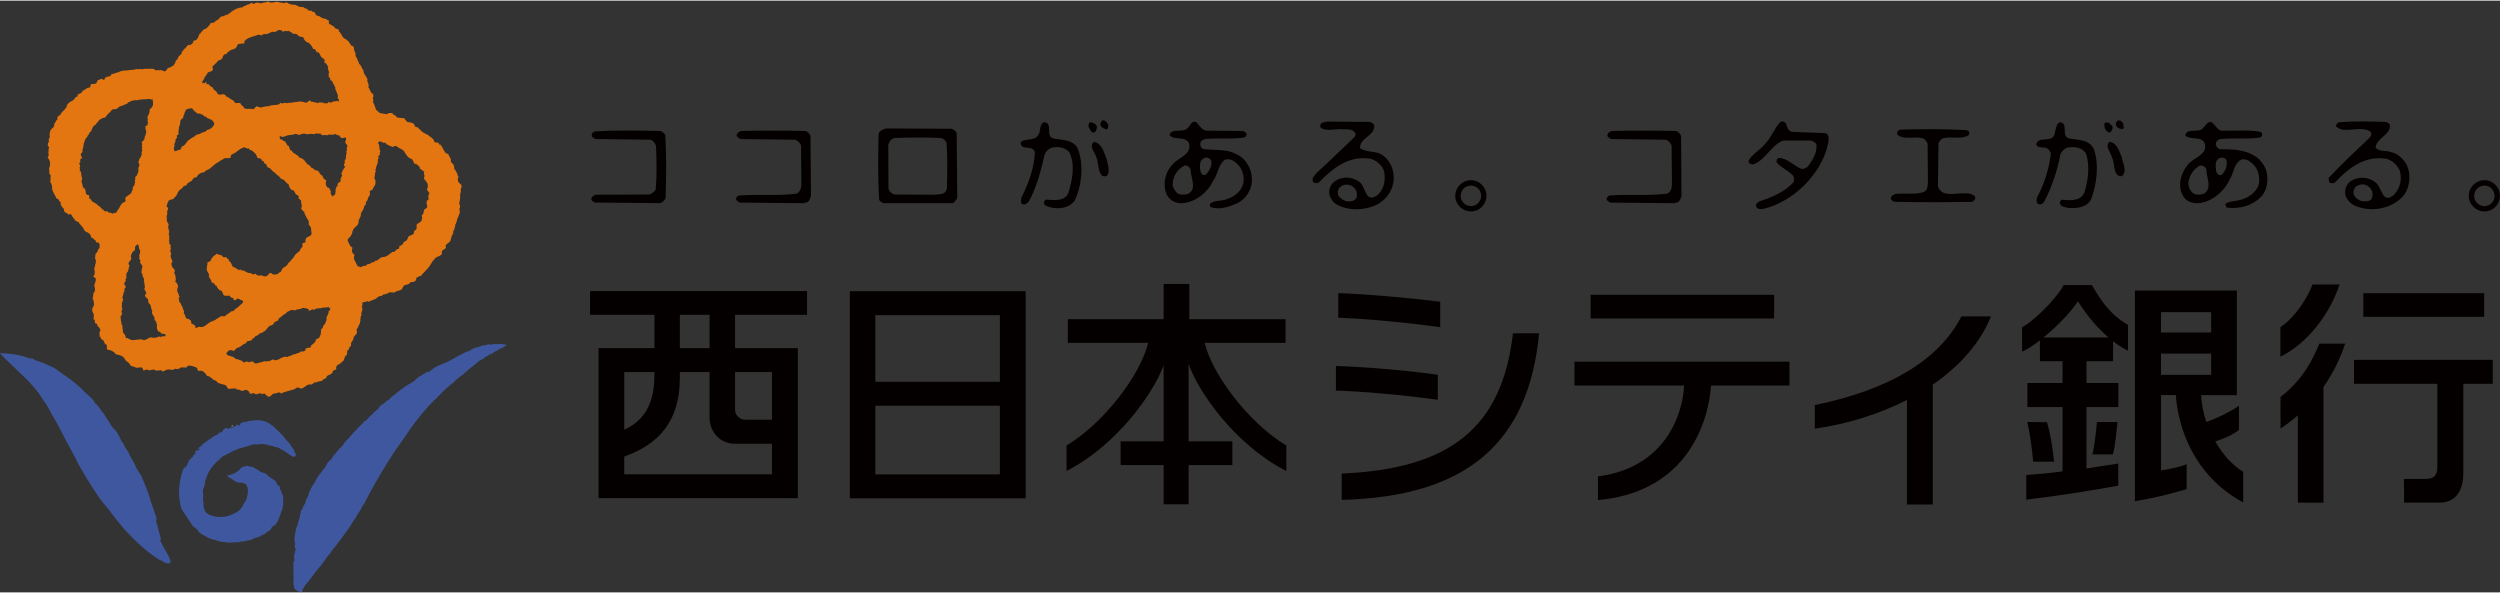
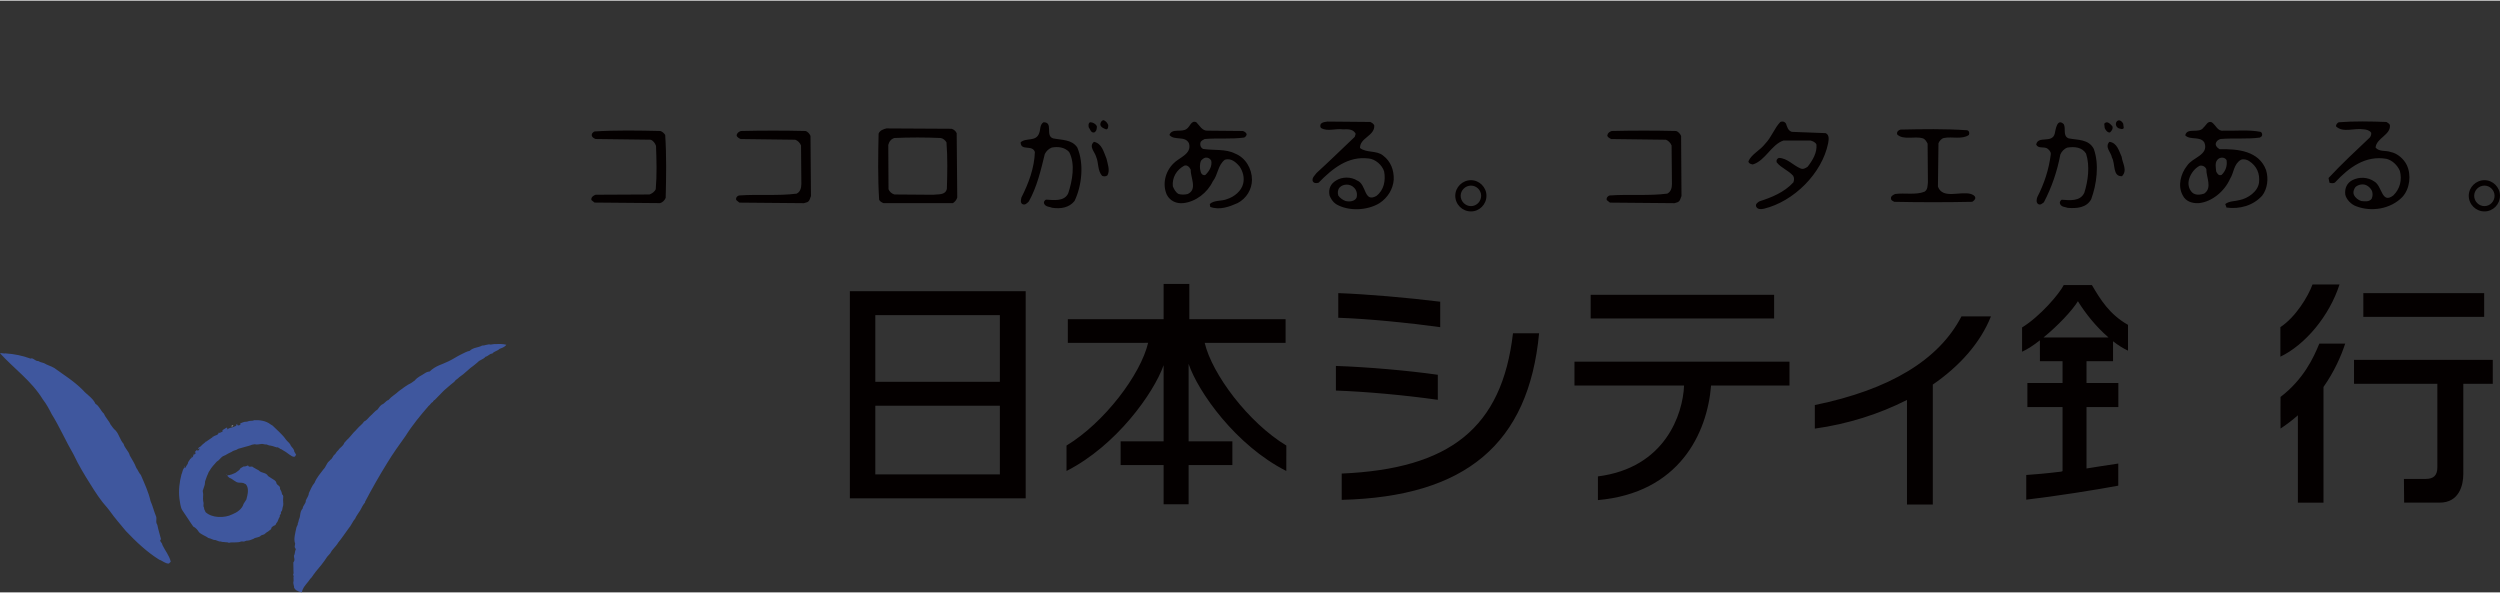
<svg xmlns="http://www.w3.org/2000/svg" height="593" viewBox="42.3 7.2 8376.3 1982.7" width="2500">
  <rect x="42.3" y="7.2" width="8376.3" height="1982.7" fill="#333333" stroke="none" />
  <path d="m608.2 1893.3c-11.4 1-22-9.9-32.7-13.1-40.2-25.2-75.7-58.2-111.4-95.8-17.9-22-37.4-43.6-53.7-66.9l-7.8-10c-23-25.2-41.3-53.9-58.1-81-19.6-31-39.3-63.6-55.3-97.9-26.2-44.7-46.8-92.7-74-136.4-8.5-16.9-17.7-33.9-29.4-48.8-37.9-62.1-95.8-102.4-143.5-154.7 5.4-1.7 12.3 2 18.7.5 28.3 1.8 56.2 7.3 83.8 17.5 7.6-4.6 16.4 9.6 25.4 8 6.4 3.7 12.8 5.3 19.3 7 11.1 7.1 24 9.8 35.1 16.7 33 24 65.3 43.5 95.5 73.9 13.3 15.6 33.2 25.9 42.1 46 12.8 6.9 16.8 22.8 28.4 32.9 4.9 13 16.4 23.2 22 36.1 5.1 6.7 10.1 14.9 16.9 20.1 12.1 13.2 14.7 31.7 26.9 44.9 3.7 14.9 17.2 24.1 20.8 39.1 7.5 13.4 16.2 26.3 21.8 41.4 5.6 7.2 8.7 17.2 15.2 23.8 12.2 28.5 25.9 57.6 32.4 87 7.8 18.1 11.2 34.3 18.8 52.2 3 9.8-2.9 17.5 4.1 28.1 3.1 16.7 8.2 31.8 12.3 48-8.2 5.8 4.5 11.1 4.5 19.1 9.2 19.3 23.1 35 28.1 56.2zm458.7-211.3c1.2 9.8-10.2 17-10.4 26.7-11 12.3-6.2 24.7-12.5 36.7-1.3 4.5-1.6 8.8-4 13.6 1.2 3.7-3 8.5-4.4 13.2-3.7 18.1-10.4 39-4.4 54.1l-1.6 11.7 3.9 7.3c-3.9 7.3-2.3 14.8-6.3 22.1-.4 7.3 5 13.3-2.1 22.3.9 12.9-.2 23.5.9 36.5-4.4 6.3 2.4 7-.4 12.6l.4 12.9c-3.1 9.1 2 14.6 2 23.6l6 7c6 3.7 12.3 6 19.2 7.6l3.4-9.9c5.9-13.7 17.3-22.9 25-35.3 6.5-5.3 10.6-15 16.7-21.2v-.7c14-16.5 27.9-32.9 40.2-52.3l10.5-11.7c7.1-14.5 18.7-22 26.1-35.3 12.3-15 23.9-32.5 34.8-47.4 8.7-9.4 14.1-24.3 22.4-33.4 3.8-9.4 11.5-18.6 17.2-28.1 4.4-8.6 9.8-19.3 16.1-26.2l-.3-1.8c23.4-44.4 47.9-87.7 74.4-130.4 19.2-31.6 40.3-61.1 61.2-90.1 23.6-37.6 50.3-69.5 77.5-101 5.5-3.3 7.8-11 14.2-13.1 1.6-5.9 6.7-6 9.3-10 13.7-13.1 24.2-26.2 38.4-37.7 8.4-7.1 15.9-13.7 24.7-20.6 4-6.9 11.1-9 16.2-14.9 16.8-10.8 33-29 49.4-39.9l11.6-9.6c8.3-9.3 18.8-9.3 27.2-19.1 8.5-1.4 13.7-10.7 22.2-10.3 6.9-8.4 17-8.4 24.7-16.1 6.9-2.6 16.5-5.3 22.6-13.6-13-3.4-26.4-2.7-40.3-2.3l-12.5 1.7c-8.9-2.6-18.3 3.7-28.3 3.2-14.9 8.2-28.9 5.5-41.6 17.7-9.7 1.7-20.2 7.9-31.6 13.4-11.6 5.6-26.9 16-39.4 21.6-21.7 11.1-43.5 14.6-63.4 34.4-5.5.5-10.6 1.8-16.1 5.8-10.6 7.6-23.6 11.6-33.9 24.4l-12.4 8.6c-14.3 6.6-27.9 17.7-40.7 26.8-11.5 11.1-24.3 17.2-35 30-8.5 1.8-13 12.5-21.8 14.9-5.5 4.2-10.3 9.9-14.5 16.6-9.9 5.8-16.8 15.9-26 23.4-5.7 6.3-12 14.2-19.3 17-5.9 9.5-15.2 15-22.6 23.9-4.8 5-7.6 8.9-12.8 13.4-5.5 7.5-11.9 13.4-17.7 20.4-4.8 3.6-8.6 9.4-13.2 13.9-3.8 11.8-14.5 14.8-19.9 24.4-4.6 3.6-7.7 8.7-11 13.7-6.7 3.2-8.5 14.7-15 18l-4.7 5.1c-9 6.8-10.9 20.1-19.3 27.5-9.9 14-22.9 27.4-29.5 44.8-9 10.6-13.3 22.4-19.3 34.9 0 8.2-6.8 16.6-10.2 24.6m-36.4-147.2c-7.9 2.6-12.8-3.4-19.2-7.1l-11.3-8.2c-4.5-3-10.1-5.5-14.8-9.1-6.1-.9-8.9-7.9-16.6-6.5-8.2-2.9-16.3-5.6-25.1-6.6l-7.9-3c-6.2.9-11.1-2.3-16.6-1.8-6.8.4-16.3 3.5-23.2 1l-9.2 1.6c-8.2 3.9-17.5 5.2-25.9 8l-14.3 4.1c-4.7.7-8.6 3-12.5 5.2-5.5 2.1-10.8 2.6-14.9 6.4-7.8 3.5-15.4 7.5-22 11.5l-8.3 3.7c-7.8 4.9-11.9 13.6-20.3 17.9-8.9 9.7-17.8 19.5-24.1 30.6-4.4 5.3-5.1 11.9-8.6 17.7-1.6 5.9-4.2 11.3-6.1 17.2l-1.3 11.7-3 9.1-3.8 11.7 1.5 10.4c.2 9-1.5 18.5.7 27.1 2.3 6-2.2 13.1 2.3 18.6-.7 6 3.4 9.4 4.9 14.9 21.4 20.1 63.4 20.8 89.7 7.5 15.8-6.2 32.9-17.7 37.7-35l9.4-14.7c4.1-15.7 10.2-36.9-1.6-51l-8.6-4.2c-7.4-2.3-15.7.3-22.3-3l-8.7-5.3c-5-3.8-9.3-6.9-15.4-9l-6.6-6v-2.7c9.9-.3 18.1-4.3 26.5-8.1 6-4.9 14.1-8.5 17.2-15.6l10.2-5.8c5.4.6 10-1.4 14.9-3.5 3.4 8.9 12.6 0 17.2 6.2l10.9 6.2 7.9 4.2c9.1 10.5 24.4 5.8 31.2 19.1l11.3 7.4c5.5 3.9 16.2 8 16.6 16.4 2.8 8.3 14.3 8.5 11.9 19.4 3.3 5 6.3 11.1 7 18.1 6.3 3.2 3.3 12.2 3.4 18.7.2 8.4 2.2 17-1.3 24.3-1.2 5.5-.9 12.1-5.8 15.9v1.5h-.3c2.6 6.4-6.5 8.6-3.3 14.5-5.9 6.5-5.2 15.3-11.9 21.5-1.2 3.9-3.1 8.1-8 8.4l-7.2 5-2.9 7.4c-4.7 2.6-8.6 7.6-13.6 9.5l-9.1 7.3-10.4 3.5c-5.7 8.1-18.1 5.4-25.8 11.7-7.3 3.2-14.5 6-23.3 6l-7.8 2.8-9.4-.3c-12.8 5.8-27.6 1-41.3 4.6-5.5-2.9-11.3-1.2-16.8-2.7-5.9.8-9.9-2.6-15.7-1.9l-12.7-4.7c-8.3.4-15.1-5.6-23.5-6.8-9.4-7.1-23.8-11.2-32-20-4-7.2-10.9-14.6-18.7-18.3l-7.3-10.4-8.5-12.9c-7.6-10.9-14.2-20.9-20.9-31.3-7-10.9-7.2-26-9.8-39.3-3.4-27.5.4-55.9 6.9-81 2.6-5 3.1-10.6 5.1-15.3l3.9-7.1v-3.3l2-1.4-1.4 5.8 4.5-1.7c1.3-6.5 7.9-10.5 8-17.2l5.5-8.7c3.1-6.6 11.8-6.6 12-15l8.3-6.7-2-3.9h-1.5l7.9-8.3 1.3 3.6c4.8.1 5.6-5 7.8-7.8l-.7-.2-4.8 2.5c-.7-5.5 5.5-6.4 7.9-8.8l6.6-6.5c12.5-11.5 26.4-18.1 38.8-28.4 6-2.7 12.7-3.5 15.4-9.4l-2.2-.5v-.8c6.3 1.3 10.4-2.3 15.1-4.4l.7-1.7-1.3-2.6 13.4-8.4 1.7-.4 1.5.9c2.2 3.2-6.1 5.5.6 4.5 6.1-4.5 12.8-5.4 19.9-7.3 3.4-3.2 11.3-2 10-8.9l3.1-2.2-.6 4.4 5.9 1.5 5.4-3.5-.8-3.8 10.9-4c5.1-2.4 10.5 0 15.8-3 6.3-2.6 14.2-.1 20.2-3.6 19.1-.8 39 2.1 53.9 13.6l7.5 4.6c15.3 15.5 33.5 29.9 44.7 46.9 5.2 7.1 13.7 11.7 16.5 20.9 4.8 6.6 10.8 10.8 11.6 19.6l6 10.1z" fill="#3f579e" />
  <path d="m820 1434-2.7-1.6 7.2-2z" fill="#fff" />
  <path d="m800.8 1596.5h-1v-2.2h1z" fill="#3f579e" />
  <path d="m796.6 1444.6 3.8-1.5z" fill="#fff" />
-   <path d="m783 1450.5-1.4-.3 1.4-1.9zm-18.8 9 3.2-2.4zm-8.3 6.1 1.3-1.4zm-3.4 1h1.9l-1.9 1.4zm-10.7 7.1 1.7-1.2-.5 1.2zm-23.1 18.2.2-1.7 1.5.4zm-5.8 14.3-1.1.7 1.1-1.8zm-32.3 29.7-.7-1.1 1.2-2.2h1.6zm-8.4 12.6 2-6.7 1.2.7zm-9.6 14.1-.3-.3 2.3-3 .1-2.4 1.2-.9z" fill="#3f579e" />
-   <path d="m745.2 88c-6.1 5.9-10 14.3-19.8 15-3.2 5.8-8.5 7.2-11.3 13.6-4.5 2.8-5.9 5.5-6.4 10.9l-5.9 9.5c-3.5 5.4-14.6 1.6-11.8 9.6-1.9 5-8.1 7.2-11.4 9.8-5.4-3.5-9.2 3.2-12.7 6 .7 6.6-10 4.7-8.5 10.9l-5.7 5c1.8 10.7-14.1 12.6-13.9 24.7l-6.7 5c.1 5.4-3.5 12-7.8 15.5.6 5.3-6.7.4-6.2 5.6l-11.6 3.9c-4.7 3-5 10.6-11.9 11.2l-11.5-4.2c-6.7 1.3-12.5-.7-19.3.6-5.3-8.9-19.8-3.4-28.1-5.2-8.5-.5-15.8 3.5-24.5.3-3.4 5.1-7.1-1.3-12.1 1.3-8.7 2.6-22.3 2.4-31.5 4.3-5.9-.7-22 1.3-27.1 6l-10.5 2.3c-2.2 4.2-16.6.9-15 8.1-3.9 6-12.5 1.3-15.8 7.1-10.2.2.6 6.1-9.6 8.1-5.6-8-11.9.6-18.1.3-3.1 3.4-3.3 12.4-10.9 13l-11.8.7c-4 3.2 0 9.3-5.9 11.9-10.1-.9-13.6 8.5-23.1 10.5-.8 11.9-19.1 7.1-16.6 18.9l-7.9 3.4c-1.8 9.3-14.4 12.8-20.5 17.2-1.9 4.3-9.4 6.3-6.9 12l-4.6 6.4c-2.7 6.2-15.2 14.4-17 21.5-6.7 6.8-12.7 5.1-10.6 17.2-6.6 3.2-4 8.7-10.4 12.4.6 6-.6 12.1-5.6 15.9-7.5 4.2-11 15.5-10.2 26.5 3.8 6.7-7.2 10.6-1.6 17.7-2.8 5.4-7.1 10.8-2.8 17.1 6.7 5.3-2.8 9.4 1.8 15.7-4.6 4.7 2.3 11.6-1.8 17.8l-2.3 4.4c11.5 11.2 9 25.9 4.3 38.9 5.2 5.7-2.5 12.4 4 17.2 5.3 6.2-1.2 12.1 2.4 18.8l-2.5 4.7c5.2 7.4 8.4 18.7 6.8 25.5 3.6 13.5 9.8 19 15.2 32.2 9.8.2 5 8.3 13.7 11.3-2.5 8.3 4.5 17.5 10.5 22.9l.8 6.8c2.9 7.7 10.8 6 14.6 12.2 3.8 3.4 5.6-5.6 9.4-.1 2.7 8.5 9.7 11.9 12.9 20.3 5.4-.1 6.5 6.9 11.7 4.4.7 5.2 6.6 9 9.9 13.8l7.3 9.1 2.2 6.6c4.5 0 5.6 7.3 10.6 5.3 2.4 4 10.5 4.8 8.9 10.1 5.7 1.2.3 9.9 7.2 9 5.4 1.8 5.6 6.7 10.9 8.3.5 3.5.5 7.7 5.9 7 5.9-2.5 6 6.4 8.7 8.9-4.8 2.7 2.3 9-3.9 11.8-4.3 4-2.5 11.7-8.8 14.6l-3.2 5.4c3.2 5.4-4 10.6 1.3 15.4 1.9 6 1 13.8-1.6 18.3 1.6 6.5-5.7 11.6-1.9 17.5 1.2 4.9 0 8.6.5 13.8l-4.9 9 7.5 4.2c4 8.9-3.5 17.5-4 27 2.5 6.4 3.6 13.3.5 19.8-6.7 5.4-2.2 13.9-6.2 20.4 2.8 8.8 7.2 18.2 3.4 26.7 0 5-6.9 3.7-3.4 9-5.8 7.4 7.1 16.5 3.7 25.1 2.5 4-5.1 10.8 3.4 12.1 1.7 3.5-1.9 9.4 3 11.8l5.1 2.2 1.5 7.4c5.2 2.4 8 7.9 9.8 13.5l-4.5 9.9c5.5 4.5-3.4 11.5 5.5 12.6-2.9 9 7.3 7.2 9.7 13.8 3 3.3 2.4 11.2 8.2 11.2 6.9 5.2-2.6 12.7 6.3 18.4 8.3 0 14.2 3.9 20.5 7.5 3.7 10.9 18.2 7.2 25.8 13.6 9 2.1 9.6 14.7 18.3 18.3l8.7 8.1c.7 8.7 12 6.8 17.1 10.2 7.7 7.3 27.1-7.9 26.8 10.1 4.9 3 10.6-4.4 16-1.1 8 6 19.3-6.4 26.4 2.7l20.2-1.2c2.8 10.1 11.8-2 16.6-1.3 9.5-5.1 19.9 5.1 28.3-4.1 4.8 3 10.9.7 15.7-.8 3.2-6.1 9.8-2 15-3.4l7.6 1.1c0-5.6 5.4-6.1 8.9-7.3 9.6.6 16.9 3.7 25.8 7.3 3.7 3.8-.4 9.2 6.4 10.3h10.6c6.8 2.9 12.8 9.9 17.1 17l9.2 2.3c.2 5.7 10.8 3.3 10.1 10.5 6.5 1.5 12.9 4 16.9 10.3l7.6 3 17.8 4.6c6 3.2 6 16.1 16.4 12.3 6-1.2 11.8.1 18.2-1.2 3.4 7.4 12.1 1.9 16.3 6.8 7.9 6.4 14.7-6.3 22.9.4 7.5 1.6 4.6 13 13.7 10.7 9.3-6.8 12.1 7.1 21.2 0l11-1.4c1.9 6.7 6.3.7 10.1.5l13.2 10.9c11.3 2.3 13.8-14.8 25.1-10.4 5.4-3.9 12-4.5 17.3-2.2l.7 3.3c8.5-7.4 21.2-8 31.3-11.9l13.1-3.4 9.6-6.3c8.4 0 13.9 7.9 21.2.5 7.7-3.7 15.2-13.2 24.6-10.1 7.4-.2 10.8-9.8 18.1-7.3l7.3-2.8 12.8-2.6c2.9-7.9 15.7-5.7 15.5-15.9 6.6-4.4 19.9-6.2 19.9-15.7 2.9-6.4 15.6-3.3 11.3-12.6.8-11 14.7-10.3 19.6-19.8 10.6-3 5.4-16.9 14.9-21.7 6-6.3-2.1-15.5 8.3-19-2.6-8.6 11.2-10.1 6.7-18.6.5-7.3 8.7-11.9 8.8-19 0-8.9 11.6-11.9 11.6-20l-1.1-10.7c6.2-4.9 5.6-13.9 11.3-18.8-1.8-5.5 3.9-9 .4-14.5 4.3-2.9-1.1-8.6 4.1-11.4l.4-13.7c5-1.4.3-7.7 4-10.6-7.2-6.7 2.3-11.4-1.4-18.5 3.5-6.2 11.5-.9 16-6.7l7.9 2.8c1.3-5.1 6.8-2.9 9.8-5.6l12.2-5c5-4.3 9.6-10.1 17-8.7 5.3-1.1 7.8-9.3 13.9-5.1 2.6-6 10.5-.7 12.1-7.2 6.9-1.6 13.7 1.6 20.4-.4 5.6-6 16.5-4.3 24.1-11 1.6-5.9 4.6-7.9 7.7-12.7 5.5-2.7 12.7-.7 17.5-6.7l3.4-3.6c7-.4 16.3-.6 18.2-8.5l2.9-8.6h3.8c3.5-3.4 5.7-2.8 10.8-4.2 3.7-9.2 12.3-11.2 15.9-19.8 6.2-1.3 6.2-8.7 11.7-11.9 5.3-7.8 8.8-17.8 16.8-23.7 4-11.7 28.4-8.8 24.3-23.6-.5-10.7 20.5-9.6 12.4-21.4 3.3-7.8 9.1-7.8 14.7-14.2 5.6-7.3 2.9-19.2 11.8-27.2-3.1-5.9 1.4-10.8 4-14.6-3.6-5.3 5.4-7.2 1.3-11.8l4.7-10.8c2.1-5.6 2.6-13.7 6.4-18.8 2.6-4.8 1.1-7.9 5.2-12.1-.9-5.5.4-10.4-1.7-15.9 8-7-4.1-15.7.8-22 .2-6.9 4.4-13.8 1.1-20.9l3.5-14.5c-4.4-9.8 10.2-16.8-4-26.4l-5.9-6.6c2.2-4.5-4-9.4 1.4-12.5 2.5-5-5.9-7.9-2.7-12.6-4.3-4.3-5.5-12.7-11.1-16.6-.7-6.2.5-12.2-4.6-16.7l-7.1-7.8c3.2-9.7-5.6-15.1-7.2-24.1l-3.5-1.5-3.1-3.2-2.9 1.4c-1.9-7-10.8-13-10.2-20.1-6.2-1.4-3.9-12-11.7-9.6-2-10.8-11-4.8-16.5-9-.4-8.2-7.6-13.1-12.8-16.7l-9.7-7.4c-8.7-5.1-18.7-7.1-23.9-16.6-5.9-.8-7-11.7-14.7-8.6-5.9-2-4.9-14.7-13.7-13.8-4.1-4.7-12.6-.4-17.7-5.5l-8.7-11.1c-6.8 0-12.4-.9-19.5-1.8l-6.4-1.7c-1-8.3-11-5.1-12.8-12.5-6.7-2.9-13.6-1.4-19.3 2.7-7.8-1.8-15.3-1.4-22-4.2-6.3.1-7.6-8.9-13.8-9.4-3.4-9.2-5.5-20-11.2-27.7 5.7-5.3-3.5-11.5 1.9-16.1l-.5-10.5c-9.5-1.9-9.6-14.7-16-22l.7-7.8c-.2-6.6-6.9-13-3.8-19.1-3.5-10.4-15.2-19.8-13.4-30.6-7-5.7-6.6-16.8-14.4-21-.9-6.5-6.3-13.3-7.6-19l-4.4-7.5-1.2-12.9c-7.6-5.9 0-21.9-12.9-21.4l-9.6-14.6-10-8.3c-10.6-2.3-12.5-15.8-19.2-22.1l-2.8-2.8-1.2-6.8-10.8-3.6c-4-2.6-4.4-9.8-10.3-8-2.4-6.8-11.7-3.5-12.1-12.1 4.8-7.9-6.2-6.5-8.4-11.5-7.9-1.1-15.5-2.9-21.8-8.6l-10.8-3.3c-5.7-4.3-2.9-13.8-13-11.6-2.8-8.1-12.3-.9-16.3-7.2-1.7-6.7-10.6-2.2-12.5-8.3l-11.9-1.7c-5.9 1.7-8.7-4.6-14.7-5.1-5.3-4.8-12.6.4-17.8-3.9l-6.1-.4c-1.6-5.2-6.9-3.4-9.8-5.7l-6.4 3.1c-6.6-2.6-16.7-1.8-23.2-5.2-10 .9-20.8 7.4-29.8-1.2-7.9 4.9-16.2 2.5-24.1 6.7-7.6-.4-14.3-5.9-21.9.9-6.7 4.8-11.2-10.1-15.3 1.9-9.3-.9-14.2 6.3-22.5 7.6-3.3 6.5-10.9 1.3-14.8 5.8-9.3-.1-17 8.2-24.7 10.8-1.4 5.8-10.8 5.7-12.6 11.3-8-1.6-13.8 7.2-22.2 5.5-5.3 4.5-9.3 12.8-18.5 14.5-3.3 11.7-17.9 2.3-19.4 13.3m258.2 962.7c8.2-2.6 16.8-11.6 26-4.7l4.8-3.2c8-1 15.9-2.3 23.7-6.2 7 2.4 19.2-.3 19.6 10.4l9.3-4.2c2.8-4.8 4.8 3 8.3 0 10-8 21.1-1.6 31.3-8 7.7 4.3 18.7-6.5 21.4 5 4.1 5.3-4.2 5.3-4.7 9.3.9 7-4.9 13.6-7.2 20.1 3 8.3-3.4 16.6-6.6 23.8-6.1 1.5-2.6 11.7-9.6 13.5-4.5 7.4.8 17.1-6 24.6 1.3 10.8-17.1 6.5-13.7 17.5l-4.8 4.6c-2.8 6.1-13.4 7.5-11.6 15.8-5.6 2.4-12.7 0-17.6 4.9l-.6 5.4c-4.3 3.7-9.8 4.3-15.8 3.3l-3.2 3.8c-7.9 1.6-15.9 7.1-24.8 7-3.3 6.2-11.8 2.6-16.7 8.8-6.3-4.9-14 .6-20.3 2.1-6.7 4.5-13.8 7.7-22.2 8.1-7.6-8.2-13.7 5.6-22.4 2.5-6.3 3.1-12.7-1.6-18.5 3.2-9.5 0-17.3 7.2-27.3 3.9-4-10.8-13.6-2.1-20.8-3.6-4.6-6.3-11.3 4.6-17.2-.3-3-7.3-11.4-4.2-16.3-9.3-8.9 2.2-11.7-7.3-20-8.7l-6.5-1.9-9.1-3.1-4.2-6.1 8.9-9.6c4.8-.7 12.3-3 15.6 2.9 5.1-4.8 9.2-12.4 18.2-13.2 9.4-4.5 13-11 23.3-13.8 1.7-3.3 4.4-8.3 9.5-7.5 5.7 0 11.2-3 13.5-8.7 5.6 0 6.6-6.2 10.6-8.8 8.4.8 11.1-11.2 21-10l6.6-5.4c7.3-.8 5.8-9.1 11.9-9.9 2.3-10.3 14.3-7.8 19.8-14.5.8-11.8 17.2-5.5 16.8-18.1 5.3-2.6 9.7-7.6 14.9-11.3 3.9-4.2 11.3-4.6 12.7-10.4m192.6-506.1c6.4 7.7-8 12.6 2.8 19l-6.7 9.8c-3.3 4.6-3.6 9.9-6.8 14.9l3.3 2.5c.2 6.6-4.7 9.2-5.7 15.6 6.4 10.9-15.5 9.7-8.5 20.7-6.6 1.8-4.9 9.8-8.8 13.2 4.2 5.6-1.8 9.9.3 15.3l-9.8 7.9c-2.3-3.9-8.7-10.7-5-16-3.3-5.6-4.2-14-11.7-14.2-5.3-5.7-6.9-12.7-4.9-19.5l1.1-5.1-3-.2c-4-4.5-10-6.9-8.9-14.1-8.6-2.3-10.8-11.5-16.6-17.5l-10.8-2c-3-8-13.1-5-15-14.5-8-2.6-13.4-9.6-18.2-16.6-5.1-6.4-12-9.7-19.3-11.2-2-7.8-8.7-7.1-13.1-12.7-8.4 0-8.4-12.1-16.3-11.6l-4.3-13.9c-9.8-.6-7.4-17.3-18.7-17-1.7-6.9-10.8-2.6-12.2-9.6l.5-6.8 9.9 3.2 11.6-3.7c9.6-4.9 18-1.4 27.1-5.7 6-2.6 11.6 1.6 16.5 2.7 9.3-4.9 18.4-6.2 27.9-2 8.3-2.8 15-1.8 23-.7 6.8-6.2 13.8 1.6 20.1-3.3 3.4 12.5 14.8 2.5 22.8 7.6 6.9-6.6 16.1-.1 24.1-3.6 5.8-5 7.6 5.9 13.7 2.4 4.6.3 4.4 8.9 9.3 8.4 5.7 5 11.7-3.5 15.9.8.8 6.8-1.8 10.2-3 15.9l7.8 10-2.6 9.3c3.1 5.9-3.7 10.3.2 16.5-4.8 7.6.4 18.6-8 25.8m27 289.8c-9.2-3.2-10.7-14-15.6-21.9-2.6-9.5 10.4-11.9 11.6-20.5 4.8-3.7 2.2-9.3 5.3-13.7 2.4-11.7 15.5-14.2 18.8-25.3l1-9.8c2.5-6.5 5.7-10.3 7.4-16.7-2.4-5.3 2.7-9.2 4.1-14l-.7-.5.7.5c6.8-6.3 4-16.5 11.9-22l1.3-9.5c7.8-5 4-13.2 10.6-18.6 4.3-5.2 2.1-11.7 1.1-16.8l10.5-5.4c1.5-9.7 11.2-14.7 8.9-23.9 3.1-4.2-2.3-10.1-3.5-14.8l2.6-11.9c-3.2-5.4 5.5-8.6.9-14.1l3.7-13.4 3.8-10.6c1.7-4.9-.5-8.9 1.6-13.1 5-3.3-3.2-9.8 3.2-12 5.9-3-.4-10.4 4.8-13.4-6.8-9.3.4-19.6-8.7-28.3l5-6c4.8.3 8.2 1.6 11.5 4.4l9.8.8 3 5.2 7.5 2.2c2.8 6.7 9.9 1.2 13.4 7.6l2.7-3.3 8.8-1.7c6.5 7.9 19.5 9.5 26.5 18.7 5.3 8.3 10.9 20 21.3 24 9 .7 8.3 12.4 14.4 18.2l4.8-1c2.6 6.5 13.2 6.6 11.4 15.4l10.3 7.8 5.1 4c-3.2 4.4.3 10.1 1.5 15.1-10.1 7.3 11.1 19 10.1 27.9l.1 10.1c-7.7 7.3 4.9 13.2 5.4 20.4-5.4 4.9-3.6 12.2-2.4 18.1l-6.2 5.9-1 8.8c3.3 6.1 2.3 10.5 1 14.7-13 4.8-9.5 13.6-12.5 21.2-9.6 2.1.4 11.2-4.6 16.9 1.4 9.1-12.8 11.6-16.9 17.6l-.3 11.2c1.4 7.5-7.9 6.6-9.1 13.3 3.1 12.6-19.2 9.3-20.2 20.3-2.3 9-6.9 9.8-14.3 14.1-.4 5.4-3.8 7.6-8.3 11.4-11.1-2.1-1.3 12-11.4 11.5-7.4 1.3-8.5 12.6-17.1 9.2-10.3 7-19.1 17.9-33.5 17.9-11.2 1.3-13.9 13.3-25.3 12.2-2.3 5.7-7.8 4.9-13 6.3-1.8 6.2-8.4 3.3-12.6 4.9-3.6 9.2-13.7 3.2-20.1 9.7-4.7 2.4-7.2-3.4-12.3-1.9-5.9-13.8-17.8-25.9-10.6-38.4l-6.8-6.5-2.2-6.6zm-721.1-9.7 3.1-.3c2.6 5.2 3.2 10.8 3.2 15.8 7.1 2.1.9 9.3 3.9 13.4-7.1 4.5.3 12.8-3.9 18.3l4.7 6c-6.6 10.5 12.1 15.2 5 26.3.1 7.3-5.5 15.1 2.2 19.4-4 8.4 8.7 14.6 3.8 22.6 3.5 8 2.3 15.2 3.9 23.3-5.4 4.9 2.5 9.1 3.3 14.7l2.1 5.5c-5.7-2.2-2.1 4-5.7 5.9l2.1 4.5c7.8-2.7-2.4 6.8 5.2 3.8 7.6 5.5.6 11.9 6.9 18.3 8.3 5 5.4 16.9 10.9 25.5-5.5 10.9 10.5 17 7.2 28.4l5.7 7.6 2.8 10.5c-1.4 7.1-.6 14.9 4.6 21.9 4.7 0 7.9 1.6 9.3 6.7l13.4 1.8 2.2 4.7-5.6 3.6c-5.3-4.8-10 4.9-15.8-.5l-9.4 3.5-12 1.6c-4.3-3.9-8.8-.5-13.7-.5-4 3.7-14.5 9.3-19.2 7.3-8.2-5.9-31.9 3-40.6-.2l-13.1-6.4c-6.2 3.4-5.2-8.6-8.3-11.8-7.5-5.4-5.6-10.5-6.5-18-2.9-1.9 1.3-15.1-3.8-14.7 0-7.4-4.6-16.5-2.4-23.6-8-.3 8-11.6 3.2-15.6-2.1-5.6-2.2-6.7.3-9 .7-4.9 3-4.9-.3-7.6l.2-11.8c-2.4-8.2 8.8-15.3.9-23.3 4.7-8.1 1.9-13.9 7.8-22-2.6-5.5.8-9.5 4.6-12.8l-4.6-8.8c-5.3-8 8.5-9.9 3-17.5 7.4-6.2-.8-16.2 5.4-23 7.4-6.7 3-15.2 8.8-22.8l-3.3-4c-2.6-8.6 6.6-12.3 8.8-18.6l-1.5-9c1.5-8 5.6-17.2 14.2-20.4l-.5-6.5c-.4-6.6 2.9-8.3 7.5-12.2m353.5-323.7c7.5-7.4 11.3 5.8 19.7.8 2.4 2.1 3.3 8.5 8.2 5.9 8.7 6.4 19.2 13.7 21 26.3l8.6 2.3c7.3-1.3 5.1 12 14.2 9.6l-.5 6.7c9.3-.9 7.9 8.6 13.3 13.8 10.4 1.2 12.2 12 21.6 16.1l9.8 9.5c7.7 2.9 10.3 14.2 18.5 14.2 7.7 3.7 11.2 12.9 19.3 16.5l2.1 8.2 3.2 4.6c.2 4.9 8 6.9 12.4 8.5l5 9.3c2.3 6.2 9.8 4.7 11.8 10.6-5.2 9.1 6.3 7.3 7.9 15.3-2.5 7.2 5.1 14.3.7 21.3-3.2 10.8 12.4 10.8 10.7 21.2 3.1 6.9 7.8 13.4 10.6 19.8 5.8 4.4 1.7 11.4 3.6 17.4 10 6.7 6.8 19 9.1 28.6-.7 9.8-13.4 9.8-18.5 15.8l-2.5 8.3c5.5 11.1-12 2.5-9.8 13.6 3.3 9.1-8 11-8 19.7-5.4 6.5-15.7 9.9-18.6 18.6l-6.5 8.4c-5.9 4.7-7.9 12-15.2 15.3-2.4 13-19.2 11.6-21.9 24.9-1.7 6.6-10.4 4.7-11.6 11.4l-8.7.9c-5.8 3.6-12.1-2.8-16.4-5.3-3.7 2.8-7.7 3.4-7.7 8.3l-3.8 1.4c-9.3 8.4-17.8-6.1-26.9.4l-8.9-3.2c-1.9-7.7-8.3 0-12.2-1.7l-8.8-4.8c-6.3 2.5-11.6-3.7-17.7-5-2.2-6.4-10.7.9-13.2-6.4-8.4 4.5-14.3-3.5-20.3-6.7-11.9.2-9.3-18.9-20.1-21.6l.5-4.9-6.5-3.6c-2.3-9.5-9.6-.7-13.8-5.3-3.6-8.9-14.2-4.8-19.6-11l-4 2.8c-8.5 5.7-15.9 12.6-18 22l-8.5 3.9c-5.2 3.1 1.3 9.2-3.7 11.7l.4 7.1c-3.3 8.4 3.8 15.4 7.6 23.5-5.6 7.6 7.4 14.9 7.4 23.3 1.5 5.4 8.2 2.2 10.8 7.7-1.3 4.9 6.4 4.9 7.5 7.9-.2 4.9 5.9 7.8 8.4 13.1 12-2.6 8.7 15.2 17.7 18h12.5c4.8-2.8 5.5 4.2 8.7 6.3 8.3-1.9 7.2 8.5 13.8 9.9l2.3-2.7c6.5-9.1 14.4 1.3 21.1 2.2 5.9 2.4 2.7 7.7-.6 10.6-6.6 5.1-11.4 11.5-18.4 15.9-6.7 2.8-8.3 11.5-17.2 9.9-6.2 6.6-16.9 11-23.3 17.7-11.6-5.4-20 5.4-29.1 10.3l-3.8 2.3-9.4 3.8c-15.1 4.5-24.1 24.3-42.6 17.6l-7.3 3.5h-5.9l1.7-3.3c-2.4-5.3-7.1-9.1-13.5-9.5l-1.9-9.5c-1.3-4.7-6.3-4.5-9.5-7.6-11.1 1.7-8-13.9-15.3-19.2 5-6.5-4.2-12.3-2.6-19-5.3-4.1-5.8-14.6-11.1-17.9-3.8-3.9 1.6-9.5-3.8-11.1l3.8-6.6c-3.4-7-4.1-14.4-8.6-20.3 4-4.8-1.5-8.9 4-12.1.9-6.2-4-10.5-6-15.7-9.1-2.2 2.3-7.8-3.1-12.6 3.1-7.3-2.5-13.5-4.3-21 7.5-7.8-4.9-13.3-7.2-19.7l-2.4-10.1c7.9-7.1-.3-15-2.5-23l2.3-13.4c-6.2-.5-1.1-6.5-2.7-10.1 4.1-4.1-2.6-9.5 1.6-14.6l-4.9-4.4-1.3-13.5c3.2-3.5-2.9-8.7 2.1-11.9-7.7-7.4 1.7-13.3-3.1-21l-2.2-12.6c6-6.8-4-13.2-4.6-19.8 2.4-4.8-1.4-9.7 0-13.7l2.3-11.6c-3.7-5.8 3.6-10.2 2.3-16.7l-5.6-4.8c3.3-4.8 2.1-11.6 5.6-14.9 2.3-12.6 18.5-4.2 21.9-16.2 7.9-3.7 8.2-12.8 12.7-18.7 3.8-7.8 14.4-9.7 16.9-17.8l10.9-4.1c.8-7.9 8.9-8.4 14.2-12.9 6.3-1.7 5.2-8.1 9.5-11.1l10.1-2.7c3.6-9.8 14.7-15.9 24.8-16.1 3.8-6.3 12-7.8 17.8-11.6l6.7-5.4c7.9-7.3 12.9-11.9 22.1-16.5 5.6-5.5 13-7.1 18.6-11.9 8.1-5.4 16.7 1.5 23.9-4.7v-4.4c-1.2-4.7 4.1-3.8 6.3-7 12.5-3.3 20.4-16.9 33.6-20m-425.7-130.1c7.4 0 9.8-9.9 16.8-9.9l10.5-3.5c5-4.4 12.4-2.3 13.8-8.6 10.4-4.4 17.5-9.6 28.9-7.6 9.6-2.8 22.2-2.6 26.5-3.7 9.1 2.6 10.6-4 19.8.6h8.4l-.7 4.9c3 5.5 0 9.9 1.2 15.9-5.1 2.4-3.2 11-11 10.6l-.9 11.8c-1.4 5.6-5 11-7.6 17.3 5.4 6.3-2.5 11.7 3.8 18-4.6 1.7 0 7.7-5 9.4-7.6.2-3.4 7.6-4.7 11.4 4.9 8.9 1.7 18.8-2.9 26.9 2.3 7.8-6.4 12.8-10.5 19 6.9 4.6-2.4 10.2 3.2 15.7-5 4.6 2.6 10.2-2.7 15.2l.3 11-3.2 4c1.2 5.6-7.8 7.9-5.5 14.4-5 2.8-1.1 8.5 1.1 11.2l-1.4 9.1c-5.7 4.2.6 11.9-2.7 17.6l-3.3 8.4c0 5-6.9 6-7.4 11.4 4.5 4.7-4.1 7.9.4 12.9-2.3 5.5.1 13-7.2 16.5l-1.6 11.4-2.4 3.4c.1 9.4-12 13-18.9 19.5-4.7 2.6-2.5 8.5-1.6 12.1-1.7 4.9-6.9 6.8-11.3 8.4-3.2 5.2-8 9.5-9.8 15.7l-7.7 11.4c-1.6 8-9.3 4.6-14.4 8.5l-8.8-3.8c-5.9 3.9-6.5-6.7-11.9-3.9-4.7.5-8.8-.8-11.1-5.6-7.6-2.3-9.6-12.3-18.2-13.9-2-6-7.6-6-11.5-10.1-6.9-.8-10.1-7.3-13.9-13.2-10.5.4 1.7-7.9-4.9-11.5-15.7 0-7-17.7-15.3-23.5l-1.3.7-4.9-8.1c2.3-7.1-7.1-15.6-.7-22.4l-2.7-12.9-1.5-12.7c-7.9-1.4-.7-9.6-4.9-13.7 7.2-5.8-4.6-11.1 1.1-17.4 6.2-2.8-4.2-10.6 4.5-10.9 4.8-4.2.9-9.9-1.6-14.5-.3-6.3 10.3-8.6 5.3-15.4 5.6-9.9 3-22.4 9.2-32.4-.6-7.2 8.6-9.5 9.1-17 6.3-2.4 3.8-11.2 10.9-13.1 3.7-8.3 6.7-21.4 17.3-23.4-.3-5.3 4.5-7.1 7.5-9.9 1.1-7.6 9.3-7.6 15.1-12.2 6.7 1.1 10.6-4.8 13.6-9 2.9-5 12-10.4 14.9-15.9 3.3-6.3 9.3-3 14.4-4.6m222 125-5.9 11.6c-6.4-1.3-12.3 4.6-18.8 4.6l-2.8-8.6 2.8-10.5c-3.2-5.3 2.7-9.9 3.3-14.7-3.8-7.9 9.8-9.9 3.2-17.8l7-5.7c-2.1-8.8 1.9-17.5 1.3-25.2 7.6-7.9-.4-21.2 11.3-27.1 5.1-3.2 2.1-10.6 6.9-14.6-1.8-5.8 4.9-7.9 3.8-13.6 4.8-5 11-4.3 17.2-6.2 9.8-1.9 8.7 12.6 17.3 11.4 2.4 11.1 15.7 2.6 19.3 10.3 7.1-3.7 5.9 9.3 12.7 5.2 4.3 5.5 11.3 8.3 17.6 10.1l7.8 5.6 4.6 8.9c-2.6 11-13.1 18.8-24.7 21.3-4.7 8.7-16.1 5.8-22.9 12.7-5.6 2.7-14.2 1.1-17.1 7.8-5.9 3.2-12.4 6.3-17.3 10.9-11.7 4.3-13 20.7-26.6 23.6m210.6-354c12.3-13.3 31-13.8 45.2-20.6 5 .9 8.8 2.7 13.4 2.3 2.5-7.6 10.3-2.3 15.8-4.4 5.8-1.6 11.4-5.5 17.4-7.5 6.8 2 15 0 20.8-5.9l10.6.9 1.2 2.1c2.4 5 8.1 0 12.2 0 5.3 3.8 11.9-3.9 14.3 2.7 6.3 1.1 8.6 7.7 15.8 7.7 8.5-3.5 11.1 8 18.3 8.7l10.7 1.9c2.8 9.3 9.6 18 18.8 18.9l5.6 5.9c4.7 4.2 6.4 11 10.1 15.8 8.4-2.9 7.3 6.7 10.8 9.8 11.3-1.6 10.3 12.6 17 17.8l8.6 6c2.4 4.5-.3 7.7.5 12.4l4.7.8c2.7 5 9.9 11.7 6.4 17.9l4.9 14c-4.9 2.7-.9 8.1-1.4 11.2-3.4 5.5 4.4 3.7 4.6 7.4v6.6l4.6.6 12.4 23.1c-1.9 6.9 5.5 13.2 5.7 20.8 7.9 6.8-3 14.8 6.6 19.7l-1.6 8c-2.5-5-8.5-1.8-11.4-1.5-7.9-2.6-14.4 9.8-20.3 1.2l-6.5 5.8c-4.7-2.4-11.8 2.1-14.9-3.9-5.1 2.7-11.6-2.4-15.5 3l-8.1-2.6c-4.6.4-10.1-3.3-15.1-2.4-4.2-9.6-10.9 1.9-15.9 3.5l-10.4-2.7c-6.3-1.3-12.1-2.6-18.2-.4-10.7-.3-18.5 4.3-29.7 3-7.1 4.6-14.1-3.4-21 2.8l-9.7-2.7.4 3.4-4 2.1c-10.8 3.9-22.3.2-33.4 6.3-7-1.8-14.4 2.6-20.2 2.2-4.2 5.2-9.9-.5-14.8 0-9.3-7.3-9.4 7.2-19.1 7.7-9.4-4.9-27.6 6-32.1-11.2-5.6 1.3-6.4-6.7-9.9-9.9l-11.8.4c-7.7 2.8-7-10.3-14.1-9.7-4.2-4.6-10.2-4.9-14.2-10.4-7.8 1.5-8.1-11-16.7-9.3l-9.8 1.4-7.4-1.4-6.7-11.3c-6-.3-8.8-7.1-11.8-12.6-8.8.8-9.3-13.7-19.7-9.3v-5.6l-2-2.7-4.9 4.9-7.9-2.3c-.5-6.4 5.6-8.7 7.1-14.6.8-5.5 7.2-9.3 9.4-14.9 4-11.6 17.7-2.8 19.7-16.3l-2.3-8.1c6-3.2 8.1-9.5 14.2-12.5 2.6-11 21.5-8.1 20.7-20.3 2.2-7 8.4-9.5 14.4-10.4l.4-3.2 7.5-5.4c6-6.9 16.8-4.6 22.7-11.8l6.7-11.8 16.2-2.2c9 3.9 1.9-6.1 6.1-8.9" fill="#e37610" />
+   <path d="m783 1450.5-1.4-.3 1.4-1.9zm-18.8 9 3.2-2.4zm-8.3 6.1 1.3-1.4zm-3.4 1h1.9l-1.9 1.4zzm-23.1 18.2.2-1.7 1.5.4zm-5.8 14.3-1.1.7 1.1-1.8zm-32.3 29.7-.7-1.1 1.2-2.2h1.6zm-8.4 12.6 2-6.7 1.2.7zm-9.6 14.1-.3-.3 2.3-3 .1-2.4 1.2-.9z" fill="#3f579e" />
  <g fill="#040000">
    <path d="m4970.9 608.8c-29 0-52.7 23.8-52.7 52.1 0 29.3 23.7 52.6 52.7 52.6 28.1 0 51.8-23.2 51.8-52.6 0-28.3-23.7-52.1-51.8-52.1m0 86.9c-18.8 0-34.6-15.6-34.6-34.7 0-18.5 15.8-34 34.6-34 18.7 0 34 15.5 34 34 0 19.1-15.3 34.7-34 34.7m3395.7-86.9c-28.8 0-52.7 23.8-52.7 52.1 0 29.3 23.9 52.6 52.7 52.6 28.3 0 51.9-23.2 51.9-52.6.1-28.3-23.5-52.1-51.9-52.1m0 86.9c-19 0-34.5-15.6-34.5-34.7 0-18.5 15.5-34 34.5-34 18.4 0 33.8 15.5 33.8 34 0 19.1-15.4 34.7-33.8 34.7m-4618.4-257.2c7.3 0 7.3-8.7 7.3-14.5-3.5-7.5-8.3-14.9-17.3-16.3-6.8 2.9-10.5 10.3-8.6 17.5 3.5 7.8 11.3 10.2 18.6 13.3m3393.8-3.1c5.6.9 11.2 4.9 16-1.1l-1.8-14.6c-4.3-9.2-15.7-16.9-22.9-6-4.3 8.8.1 18.2 8.7 21.7m-982.9 15.8-113.2-4.3c-12.8-3.9-16-17.1-19.4-27.2-4.3-7.3-12.1-9.1-19-6-20.5 21.2-29 50.2-50.7 72.8-17.5 23-46.2 35-56.4 59.2.6 7.3 8.5 9.3 14.6 10.5 42.5-12.9 61.6-66.3 102.9-80.3h90.2c8 2.1 16.6 5.5 20.3 13.5 2.3 27.3-12.3 52.1-29.4 74.2-6.5 4.7-15.1 10-24.2 5.8-24.4-10-44.1-34.6-72.5-35.2-6.1 2.5-9.3 7.9-7.2 14.8 15.2 19.3 38 25.8 55.3 45.2 3.9 7.4 3.4 13.5.8 21.8-31.2 34.1-73.2 50.5-114.3 63.9-5.4 3.5-14.1 9-10.4 17.7 5 10.1 16.6 8.7 26.1 6.8 100-24.3 194.5-118.4 214.9-219.2 2-11.7 4.9-28.3-8.4-34m-2588.3 17.6c-27.9-8.8 2.4-54.7-32.4-54-13 8.8-9.4 24.7-14.3 36.4-10.5 30.2-44.3 14.1-62.1 30.8.3 30.6 39.2 6.4 47.7 32.5-1.9 54.3-21.2 105.2-45.1 152.3-1.1 5.9-4.7 17.1 3 22 8.5 4.8 15.8-2.3 22-9 27.2-48.8 40-103.8 53.3-158.4 4.8-10 13.4-18 23.5-21.9 21.4-3.9 43.1-1.1 58.1 14.9 21.5 40.5 10.5 96.7-2.9 138-13 29-49.9 22.9-73.8 21.6-6.4 1.8-9.8 9.2-6.4 14.7 5 9.7 17.7 9 26.4 12.6 27.9 4.2 56.8 0 74.8-22.8 24.5-51 32.5-124.7 9.3-179-18-27.5-51.9-24.8-81.1-30.7m138-19.9c8.1-4.9 8.6-12.6 8.6-20.7-4.2-8.6-13.6-13.5-22.8-13.5-6.6 3.9-5.2 9.9-4.7 16.5 5.3 6.6 7.2 20 18.9 17.7m3264.6 19.9c-20.6-8.2-8.4-32.4-16.4-47.7-22.3-21.2-27.2 18.1-30.2 31.8-8.9 34.4-56.2 5.2-62.2 36.6 6.4 14 24.8 6.8 36 12.4 6.7 4.6 13.5 11.1 13 19.7-6.4 51.7-22.1 98.9-45.1 143.6-2.8 7.3-4.8 18.9 3 23.8 7.6 4.2 13.3-1.9 19-6.2 26.2-50.3 44.5-103.5 55.1-160.1 4.2-9.9 12.6-19.1 23.4-23 24-3.9 49.2-1.6 62.7 20.1 13.4 41.3 6.8 91.5-5.8 131.1-13.7 30.3-50.7 25.2-76.1 23.4-3.7 3.2-7.3 7.4-5.6 12.8 4 12.1 16.8 11 26.2 14.5 29.7 2.4 63.1 0 78.6-29.1 18.1-49.6 27.3-115.9 8.7-168.2-17-33.4-53.9-29.6-84.3-35.5m146.6-40.5c-6-6.6-17.5-20.7-27.4-8.6l1.6 14.6c2.8 6 8.8 15.7 17.5 14.6 5.5-4.9 11-11.8 8.3-20.6m-3889.6 8.3-218.1-1.2c-9.7 2.4-22 6.3-26.2 17.5-1.6 73.1-2.8 149.2 1.8 221.3 2.4 6 9.1 9.2 14.7 11.6h232.4c6.9-4.3 12.6-11.6 14.6-18.9l-1.9-215.6c-3.4-7.3-9.9-12.8-17.3-14.7m-15.6 201.4c-5.1 22.3-30 17.2-46.8 19.7l-129-1c-9.1-2.6-16.3-9.1-19.7-17.7l-.8-148.3c2.6-10.4 8.8-19.8 20.5-23.2 50.6-2.3 104.1-2.3 154.8 0 8.4 1.2 15.3 7.3 19.7 14.5 4 50.5 2.9 105.1 1.3 156m3431.5 17.2c-36.2-10.7-94.7 18.6-110.9-24.7l1.8-145.4c2.8-7.2 10.3-16.5 18.8-17.7 26.5-5.4 60.6 5.9 83-10.1 3-6.3 1.1-14.2-5.9-15.8-74.8-5.1-148.5-3.8-223.6-2.2-7 2.2-13.4 8.2-10.4 16.6 21 19.5 58.8 4.5 85.5 12.7 8.4 2.6 12.4 10.9 16.2 17.8l1 129.5c-1.4 11 0 24.3-11.3 31.5-29.5 11.8-66.7 3.2-98.7 7.7-6.8 3.3-16.1 7.5-13.4 17.1 1.3 5.8 7.3 6.3 10.3 9.1 87.8 1.8 173.9 1.8 261.6 0 4.5-2.9 10.3-7.4 10.3-13.4-.9-7.6-8.5-10.2-14.3-12.7m-4391.5-211.2c-72.6-1.7-149.2-3.1-220.8 1.6-4.8 2.5-10.5 7.2-8.7 14.9 1.8 5.5 7.8 8.3 12.5 10.4l183.8 2.3c9 2.3 15.7 11.9 18.7 20.6 1.8 47.7 3.2 99-.9 145.1-3.4 8.6-13 14.9-20.8 17.8l-180.7.9c-7.1 2.6-15.8 7.8-14.2 17.7l10.5 8.5 219.7 1.9c8.3-2.4 15.1-8.9 18.8-17.6 1.8-69.6 2.9-142.2-1.6-210.7-3.7-6.2-10.4-11.8-16.3-13.4m486 0c-70.9-1.7-144.9-1.7-215.9 0-7.2 2.5-13.4 6.6-14.5 14.6 1.2 6.7 8.3 9.7 13.4 12.4l183 2.3c8.3 2.7 16.4 10.8 19.4 19.3l1.1 129c-.4 12.6-3 26-15.7 32.3-61.5 8-128.8 1.6-192.1 6.1-6.4.8-13.2 7.7-10.2 15.5l10.2 8.5 216.2 1.9 10.6-3.1c9.1-3.3 9.6-13.1 13.2-20.8l-1.6-201.4c-2.5-6.8-9.9-15.3-17.1-16.6m2916.6 0c-70.9-1.7-143.8-1.7-214.9 0-7.4 2.5-13.4 6.6-14.8 14.6.4 6.7 8 9.7 12.9 12.4l183.4 2.3c7.9 2.7 15.9 10.8 19 19.3l1.2 129c0 12.6-3.2 26-15.7 32.3-61.8 8-128.7 1.6-192.1 6.1-6.4.8-12.8 7.7-10.6 15.5l10.6 8.5 216.6 1.9 9.8-3.1c9.1-3.3 9.8-13.1 13.4-20.8l-1.3-201.4c-2.8-6.8-10.1-15.3-17.5-16.6m-1949.6 36.3c-18.7 15.4 3.1 34.2 7.1 49.9 9.1 20.7 4.1 45.8 20 64 6.7 2.6 11.5 2.6 17.7-1.3 9.8-16.5.8-39.1-3.1-56.8-9.1-20.7-14.6-50.2-41.7-55.8m3402 0c-16.5 18.3 6 35.1 8.7 52.9 11.9 20.6 1.4 63.6 33.5 62.3 19.6-19.5 1.2-44.3-1.1-65.3-8.9-18.8-14.9-46.8-41.1-49.9m-2929.2 39.4c-31.2-16.2-71-10.2-106.9-15.5-9.1-3.7-12-14.8-8.3-23.9 3.5-4.4 8.3-7.1 13.2-9.4 42.9-3.8 89.4 1 132.2-4.9 4.8-2.1 8.4-6.8 8.4-11.6-1.7-5.5-7.8-8.8-12.6-10.4l-118-1.1c-18.5 1.1-26.9-17.2-38-28.2-16.9-7.9-21.1 14.9-31.8 21.8-16.7 14-49.7-3.6-58.3 20.9 16.4 19.9 52.3 1.2 65.4 27.7 10.8 36.3-32.9 47.4-52.1 67.9-27.5 27.2-37.7 69.7-22 104.7 11 20.9 32.3 30.3 54.9 28 41.7-4.3 81.2-35 99-72.8 17.9-22.4 16.5-54.5 40.7-72.7 20.4-6.1 36.3 7.4 49.6 23.3 10.5 16.1 16.5 36.1 11.6 56.8-5.6 24.8-30.4 44.6-54.1 51.9-18.1 7.7-43.4 2.7-57.8 16.5l1.6 9.7c31.6 11.6 64.1-.6 91.5-12.8 29.8-15.4 48.3-46.1 48.3-78.5-.1-36.5-21.5-73.8-56.5-87.4m-158.9 135.5c-11.2 2.5-19.6 2.5-30.4 0-10.1-5.8-15.5-16.2-19.4-26.1-2.7-29.4 12.5-54.8 38.1-68.8 10.6-3.9 18.1 5.5 21.9 13.3-1.2 26.2 23.6 66.1-10.2 81.6m59.2-63.9c-7.9 2.9-14.5-4.2-15.6-10.4-3.7-12.1-3.7-26.6 1.2-37.6 4.7-5.4 9.4-8.4 14.5-10 8.4-1.2 15.6 2.9 19.6 10 3.9 18.2-6.9 35.9-19.7 48m3398.4-86.2c-7.8-4.6-16.9-13.1-11.6-23.1 2.6-6 9.1-9.5 14.5-11.1 43.3-3.8 90.4 1 132.1-4.9l6-4.4c3.1-4.7 1.4-12.6-4.1-14.7-39.1-7.8-83.5-2.9-125.4-3.9-18.1 2.4-24.8-19.3-37.8-28.2-13.8-5.7-19.1 10.4-27.7 17.6-14.8 22-55.2-1.8-61.3 26.2 16.6 17.3 51.3 1.3 64.4 24.7 15.1 41.9-40.1 48.7-58.3 77.1-21.4 26.7-32.2 67.9-14.3 99.6 10.1 20.1 31.3 26.9 53.5 25.8 44.7-4.3 86.8-40.5 105-81.8 13.1-20.4 11.5-48.9 36.3-63.6 9.1-3.6 19.9-.5 27.3 4.2 26.1 16.9 36.9 42.5 33.2 72.8-4.2 30.2-37.4 52.6-65.3 58.1-15.6 4.4-34.6 2.7-47.8 13.4l4.3 11.7c44.1 5.8 88.5-6.1 119.3-39.7 17.6-22.7 22.1-56.8 13.2-85.9-23.5-63.6-93.2-71.5-155.5-69.9m-52.1 148.8c-12.7 3.9-28.2 6.2-39.2-3.1-13.4-12.5-16.1-31.5-10.4-47.9 5.5-16.9 18.2-34.1 34.9-42.5 10-1.9 19.1 3.3 22.2 11.9-.7 26.3 21.1 62.5-7.5 81.6m58.3-62.6c-10.4 3.4-14.6-5.4-17.8-11.6-1.2-12-4.7-28.5 3.2-38.2 7.9-11 25.3-11 31.5 0 2.9 18.3-2.6 36.5-16.9 49.8m-2809.5-65.3c-22.2-17.8-55.1-7.9-77-25-.7-34.6 50.1-40.4 47.8-75.9-2.4-5.4-8.3-9.1-13.4-11.4l-143.6-1.3c-8 1.3-15.7 1.6-21.8 7.3-2.1 3.9-3.8 10.8 1.2 14.7 21.7 12.1 47.7.6 72.6 4.1 15.2-.6 32-1.4 40.7 11.6 4.3 4.3-.6 8.5-1.1 13.5-41.9 39.8-85.3 82.2-128.2 121.3-6.2 8.6-15.1 15.4-13 26.3 3.2 8.5 13 8.5 20.1 6.1 47.2-48.5 99-89.7 167.5-81.2 22.3 1.8 45.4 21.8 52.1 43.6 5.3 29.6 0 62.4-26.4 82.2-42.1 23.1-32.3-39.6-63.9-51.8-20-13.2-50.9-13.2-71.1 0-18.2 11-26 28.2-21.6 49.9 4.1 10.4 10.7 21.5 21.6 28.9 41.6 25 105 21.9 145.8-3.1 28.4-18.9 45.3-47.5 47.7-78.5.9-32.5-9.7-61.5-36-81.3m-88.9 142.2c-6.9 12-23.2 13.4-36.3 10.5-9.3-3.5-19-9.9-24.7-18.6-2.7-9.3-1.7-19.7 4.6-26.8 11.9-12.8 35.3-12.8 47.6 0 9.8 8.8 12.7 22.9 8.8 34.9m3465.4-153.7c-16.9-6.4-38.2.2-50.8-14.9 2.5-32.1 51.9-42.7 47.9-75.6-1.7-5.3-8.2-7.5-11.5-10.2-52.8-2-108.6-3.2-160 1-5.5 2.8-9.1 7.7-9.1 13.6 23.7 22.9 61.3 4.7 93.2 10.1 8.9.7 19.5 3.2 24.9 11.6.5 5.9-1.3 11.5-4.9 15.9-46.1 43.5-94.8 89-138.2 135.6l3.2 15.7c5.5 1.9 14.5 3 19-1.4 47.1-50.7 102.2-90.7 172-78.6 19.2 4.8 36.8 21.1 44.9 40.6 7.8 29.7.5 60.2-22 82-39.7 30.5-37-32.4-64.1-46.9-20.5-14.5-49.9-16.2-73-4.3-17.9 9.2-26.4 27.1-23.9 48 2.8 16 19.9 33.7 36.1 39.3 51.5 20.1 116.4 9.5 155.3-31 25-27.1 30.6-73.8 14.6-107.1-10-20.5-31.6-39.2-53.6-43.4m-64 156.6c-8 11-23.1 9-35.1 7.5-9.8-3.2-20.2-11-24.4-20.9-3.7-8.8 0-19.5 5.5-26.1 9.5-8.3 24.8-11.2 36.2-5.9 8.1 3.8 15.9 11.8 19.1 19.6 2.6 8.8 2.6 16.6-1.3 25.8m-4509.7 1003.7v-694h-589.1v694zm-86.5-613.8v223.3h-417.3v-223.3zm0 303.5v230.2h-417.3v-230.2zm959.8 133.4c-127.5-76.9-249.1-239.7-273.5-344h271v-79.3h-322.5v-118.2h-86.2v118.2h-320.9v79.3c19.2 0 183-.1 269-.1v.1c-25 106.1-146.3 267.1-273.4 344v85.2c166.6-84.6 291.9-260.3 325.3-354.2v255h-144v79.5h144v131.2h83.8v-131.2h146.6v-79.5h-146.6v-259.7c31.3 93.2 157.7 273.2 327.3 358.9.1-23.8-.1-72.7.1-85.2m515.6-481.9c-112.3-13.8-243-25.1-341.6-28.8v82.6c103 3.5 240.6 17.4 341.6 31.5zm-330.1 575.8v88.1c415.6-10.3 626.5-188.1 661.4-558.2h-87.5c-36.8 316.9-210.8 454.4-573.9 470.1" />
    <path d="m4859.7 1260.8c-98.2-13.9-231.3-25.8-341.4-29.6v82.5c97.2 3.3 229.9 15.2 341.4 31zm512.2-268h614.6v79.3h-614.6zm-54.3 304.1h367.2c-3.7 95.2-62.7 275.6-288.6 304.4v79.4c272.1-24.1 366.2-223.3 379.1-383.8h262.7v-80.1h-720.4zm805.3 65.4v78.9c110.4-15.3 216.1-48.9 308.8-96.1v350.5h86.5v-401.9c89.8-61.8 159.2-139.3 194.8-228.5h-98.8c-75.3 145.8-240.2 245.5-491.3 297.1m1758-404h-90.5c-14.6 40.3-56.7 109.6-107.6 142.9v99c83.4-39.9 164.3-136.8 198.1-241.9m79.8 29h404.9v79.5h-404.9zm-147.4 169c-19.8 48.5-53.1 119.8-130 178.8 0 11-.5 72 0 106 21.4-14.2 40.6-29 58.1-44.5v292.7h85.8v-387.6c36.1-51.4 58.6-102.4 72.8-145.4zm116.2 54.7v80h279.2v280.1c0 26.4-12 38.7-39.1 38.7h-72.9c.3 57.6.3 22 .7 79.4h119.3c65.3 0 79-58.9 79-95.8v-302.4h98.7v-80zm-878.3-250.8h-94.3c-14.6 29.4-79.2 105-139.6 142.1 0 10.6.3 54.6 0 81.3 17.8-8 38.4-21.4 59.7-38.2.1 51 .1 52 .1 70h75.8v73h-117.8v80.6h117.8v214.7l-4.7 1.7c-58.3 7-85 8.9-116.9 11.2v82.7c92.4-10.6 237.6-33.5 308.3-46.9v-74.1c-24.1 3.3-106.4 16.5-106.4 16.5v-205.8h106.7v-80.6h-106.7v-73h88.9v-66.9c15.7 12.5 33 23.4 50.1 31.6v-86.5c-62.9-35.7-92.7-85.6-121-133.4m-162 175.6c48.2-39.4 96.2-90.3 115.2-121.4 24.7 40 60.4 85.3 102.5 121.4z" />
-     <path d="m7121.5 1527.5c9.3-33.5 12.3-82.1 15.4-106.2l.2-2c-13.8 0-56.9-.2-69-.3-2.7 29.4-7.3 76.9-15.1 108.6h68.5zm-220.7-107.7c-11-.2-49.5-.5-66.2-.8 7.8 29.4 16.8 93.6 19.8 133h70.2c-3.2-27-8.6-79.8-23.8-132.2m563.7 64.2c23.7-7.1 53.2-18.6 79.5-38.2v-81.5c-14.3 11.8-60.3 36.9-109.2 54.7-10.1-30.2-16.6-61-17.3-90h119.5v-350.4h-341.7v705.8c58.1-9.5 108.8-21.2 173.4-40.4v-83.5c-20.2 8.7-65.6 17.8-85.8 20.8v-252.5h49.5c7 102.1 55.6 267.9 225.8 359.7v-103c-35.8-20.5-68.6-57.8-93.7-101.5m-13.7-433v68.2h-168v-68.2zm0 138.9v71.3h-168v-71.3zm-5431.5-129.9h215.7v111.6h-187.3v502.5h667.8v-502.5h-210.4v-111.6h241.2v-79.6h-726.9v79.6zm215.7 191.7v7.4c0 66.6-13.4 146.8-101.1 185.6v-192.9h101.1zm-101.2 342.4v-59.2c115.1-41.1 186.3-117.4 186.3-263.5v-19.7h99.7v155.6c0 35 26.7 84.5 84.7 84.5h124.1v102.4h-494.8zm494.8-342.4v159.8h-89.1c-19.3 0-34.4-16.3-34.4-32.9v-126.9zm-308.5-80.1v-111.6h99.7v111.6z" />
  </g>
</svg>